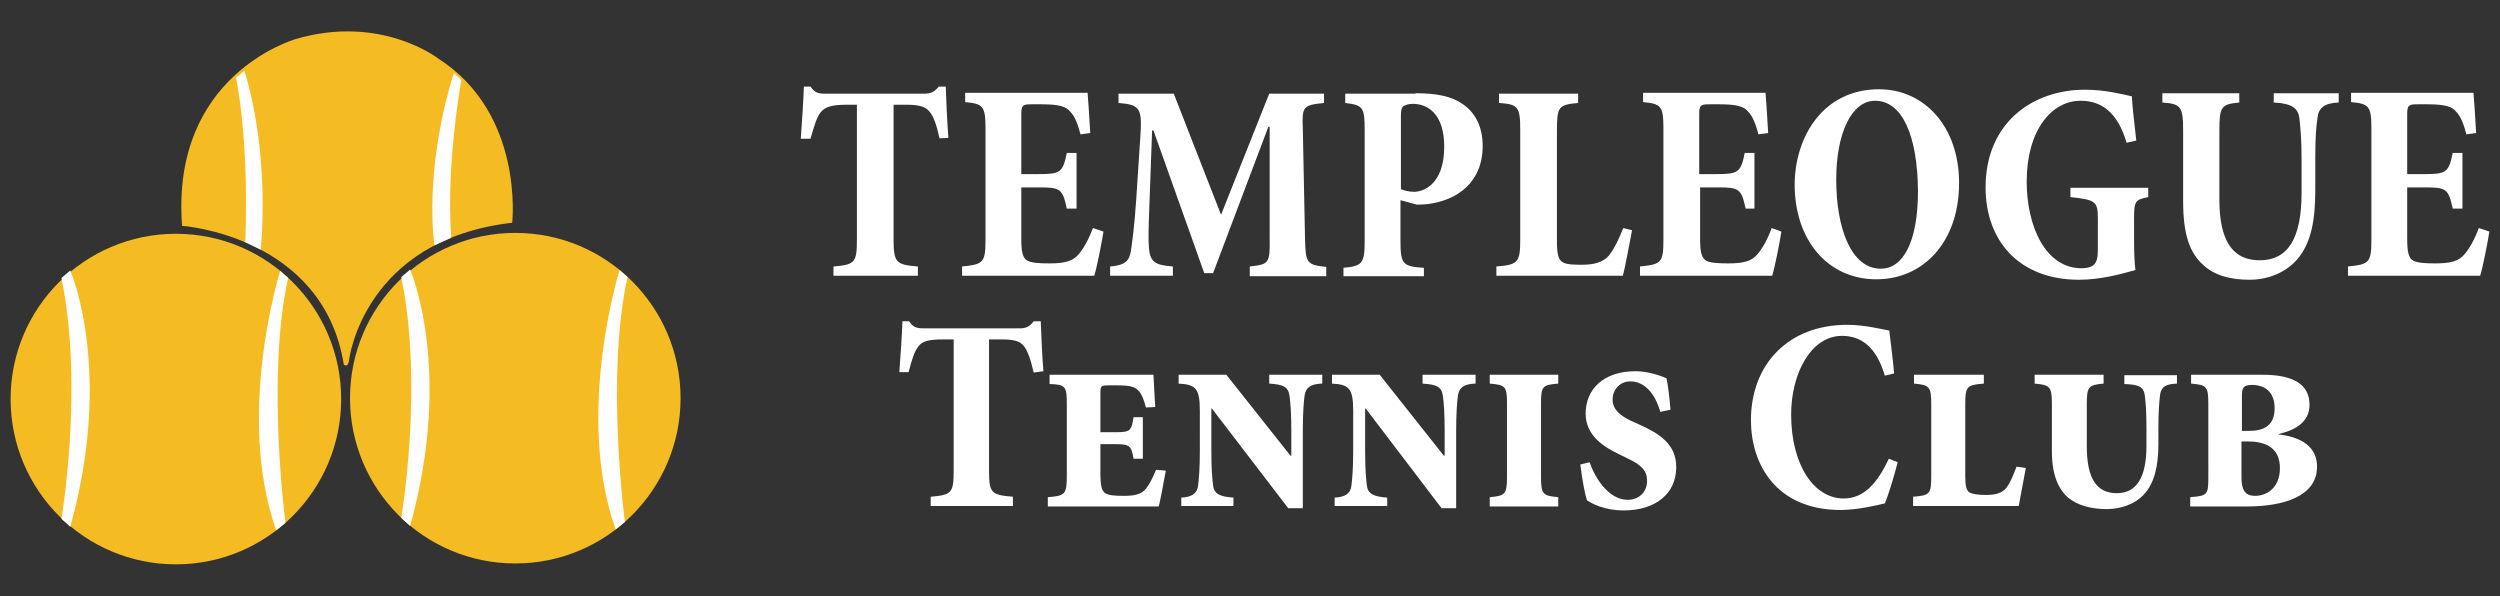
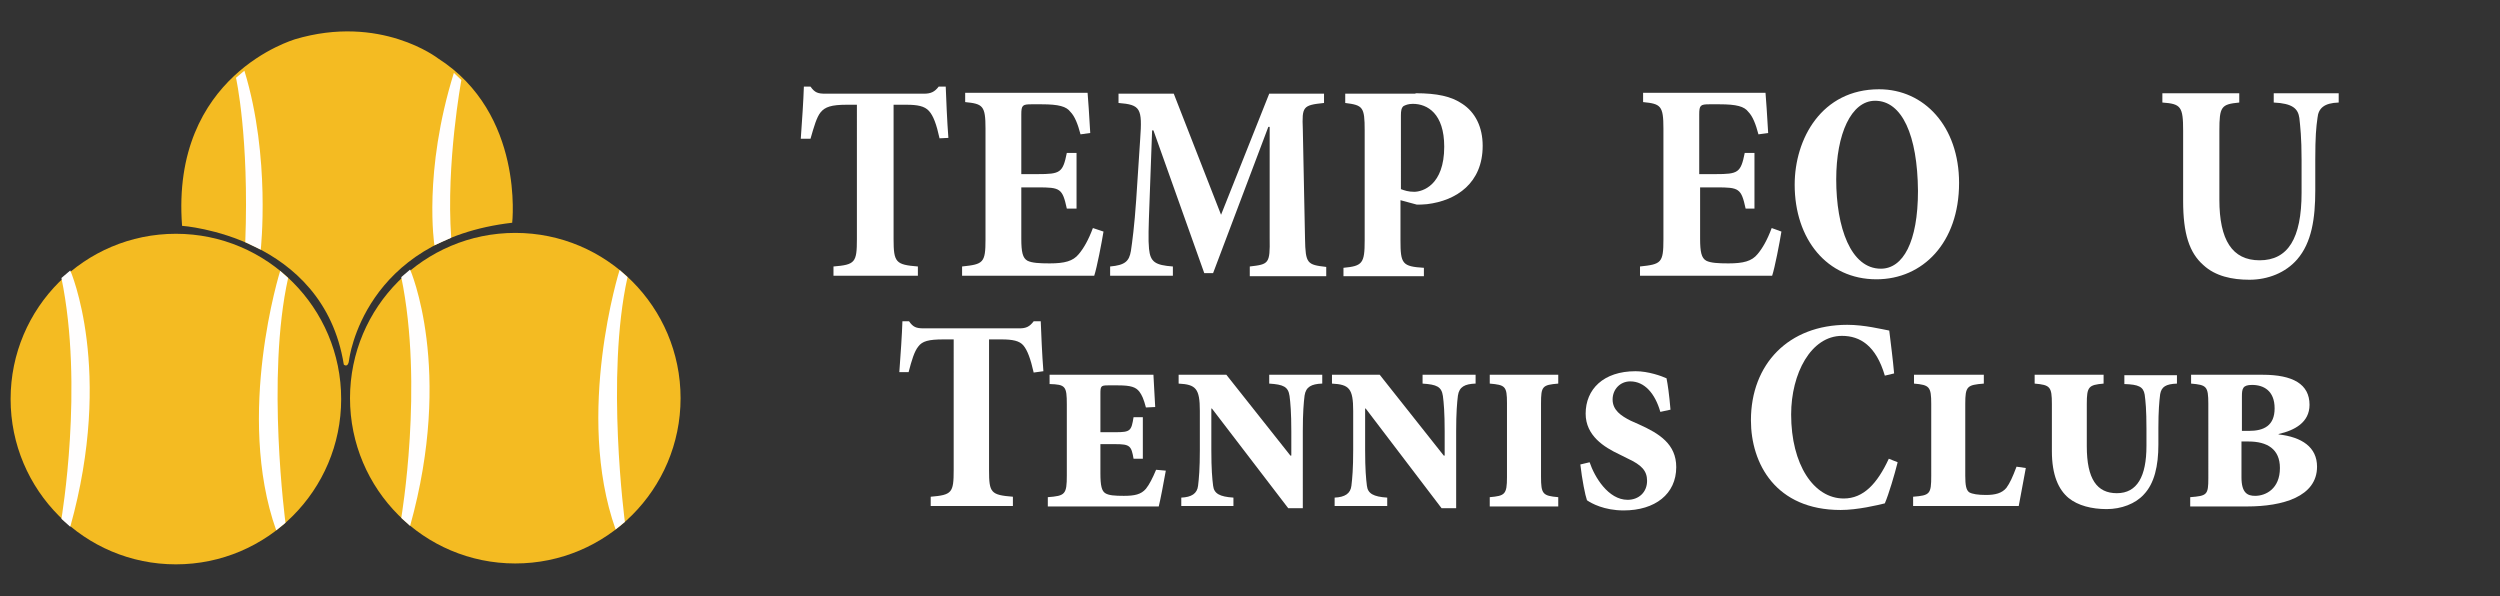
<svg xmlns="http://www.w3.org/2000/svg" version="1.1" id="Layer_1" x="0px" y="0px" viewBox="0 0 565.7 134.9" style="enable-background:new 0 0 565.7 134.9;" xml:space="preserve">
  <rect x="0" y="0" width="565.7" height="134.9" fill="#333333" stroke="none" />
  <style type="text/css">
	.st0{fill:#F4BB22;}
	.st1{fill:#FFFEFE;}
	.st2{fill:#FFFFFF;}
</style>
  <g>
    <g>
      <circle class="st0" cx="39.8" cy="90.3" r="37.4" />
      <path class="st1" d="M13.9,62.9l2-1.7c0,0,9.9,22.5,0,58l-2-1.8C13.9,117.3,19,87.6,13.9,62.9z" />
      <path class="st2" d="M63.4,61.3c0,0-10.2,32.5-0.9,58.7l2.1-1.7c0,0-4.4-33,0.6-55.4L63.4,61.3z" />
      <circle class="st0" cx="116.6" cy="90.1" r="37.4" />
      <path class="st1" d="M90.8,62.7l2-1.7c0,0,9.9,22.5,0,58l-2-1.8C90.8,117.1,95.9,87.4,90.8,62.7z" />
      <path class="st2" d="M140.2,61.1c0,0-10.2,32.5-0.9,58.7l2.1-1.7c0,0-4.4-33,0.6-55.4L140.2,61.1z" />
      <path class="st0" d="M41.2,51.1c0,0,31.9,2.2,36.6,31.4c0,0,1,0.9,1.2-1.1c0,0,3.2-27.1,36.9-31c0,0,2.8-24.7-16.8-37.2    c0,0-13-10.1-32.4-4.3C66.6,9,38.6,16.9,41.2,51.1z" />
      <path class="st1" d="M53.4,17.6c0,0,3,13.4,2.1,37.2l3.5,1.7c0,0,2.3-20.9-3.7-40.5L53.4,17.6z" />
      <path class="st1" d="M98.3,55.5c0,0-2.6-16.5,4.4-39l1.7,1.6c0,0-3.5,18.9-2.3,35.7L98.3,55.5z" />
    </g>
    <g>
      <g>
        <path class="st2" d="M212.6,31.3c-0.7-3.2-1.4-5.1-2.4-6.2c-1-1.1-2.6-1.4-5.1-1.4h-2.9v30.4c0,5.3,0.5,5.8,5.5,6.2v2.1h-19.1     v-2.1c4.9-0.4,5.3-0.9,5.3-6.2V23.7h-2.3c-3.5,0-4.9,0.5-5.9,1.7c-0.9,1.1-1.5,3.2-2.3,6h-2.2c0.3-4.2,0.6-8.6,0.7-11.8h1.5     c1,1.4,1.7,1.6,3.4,1.6h22.3c1.5,0,2.4-0.4,3.3-1.6h1.6c0.1,2.6,0.3,7.8,0.6,11.6L212.6,31.3z" />
        <path class="st2" d="M249.7,52.4c-0.4,2.5-1.5,8.2-2.1,10h-29.9v-2.1c4.8-0.5,5.3-0.8,5.3-6.1V29.1c0-5.2-0.6-5.6-4.6-6v-2.1     h27.7c0.1,1,0.4,5.5,0.6,9.1l-2.2,0.3c-0.6-2.3-1.3-4.1-2.3-5.1c-0.9-1.2-2.6-1.7-6.5-1.7h-2.3c-2,0-2.3,0.2-2.3,2.3v13.5h3.7     c5.1,0,5.7-0.3,6.6-4.8h2.2v12.6h-2.2c-1-4.6-1.5-4.8-6.6-4.8h-3.7v11.6c0,3,0.3,4.4,1.4,5c1,0.5,2.7,0.6,5,0.6     c3.4,0,5.3-0.5,6.6-2.1c1.1-1.3,2.2-3.2,3.2-5.9L249.7,52.4z" />
        <path class="st2" d="M282.8,62.4v-2.1c4.3-0.5,4.6-0.6,4.5-6.4V28.7H287l-12.5,33.1h-2l-11.5-32.3h-0.3L260.1,46     c-0.2,5.3-0.3,8.4-0.1,10.3c0.3,3,1.4,3.7,5.4,4v2.1h-14.2v-2.1c3.4-0.3,4.3-1.2,4.7-3.5c0.3-2,0.8-5.7,1.2-11.6l0.9-13.7     c0.5-7,0.1-7.8-4.9-8.2v-2.1h12.5l10.7,27.4l10.9-27.4h12.4v2.1c-4.8,0.5-5,0.8-4.8,5.9l0.5,24.8c0.1,5.7,0.5,5.9,4.8,6.4v2.1     H282.8z" />
        <path class="st2" d="M320.3,21.1c4.9,0,8.1,0.7,10.6,2.4c2.9,1.9,4.6,5.2,4.6,9.5c0,8.4-5.9,12.4-12.6,13.2     c-1,0.1-1.6,0.1-2.3,0.1l-3.7-1v9.1c0,5.3,0.4,5.9,5.3,6.2v1.9h-18.2v-1.9c4.3-0.4,4.8-1,4.8-6.2V29.5c0-5.3-0.4-5.7-4.4-6.2     v-2.1H320.3z M317,42.8c0.8,0.3,1.7,0.6,3,0.6c1.9,0,6.8-1.5,6.8-10.2c0-7.5-3.8-9.7-7.1-9.7c-1.1,0-1.7,0.3-2.1,0.5     c-0.5,0.4-0.6,1.1-0.6,2.1V42.8z" />
-         <path class="st2" d="M369.3,52.1c-0.5,2.5-1.6,8.7-2.1,10.3h-28.6v-2.1c4.9-0.4,5.4-0.9,5.4-6.1V29.5c0-5.4-0.5-5.9-4.8-6.2v-2.1     h17.9v2.1c-4.4,0.4-4.8,0.8-4.8,6.2v25c0,3,0.3,4.3,1.4,4.9c1,0.5,2.6,0.5,4.4,0.5c2.5,0,4.6-0.5,6-2.1c1-1.3,2.1-3.3,3.2-6.2     L369.3,52.1z" />
        <path class="st2" d="M403.1,52.4c-0.4,2.5-1.5,8.2-2.1,10h-29.9v-2.1c4.8-0.5,5.3-0.8,5.3-6.1V29.1c0-5.2-0.6-5.6-4.6-6v-2.1     h27.7c0.1,1,0.4,5.5,0.6,9.1l-2.2,0.3c-0.6-2.3-1.3-4.1-2.3-5.1c-0.9-1.2-2.6-1.7-6.5-1.7h-2.3c-2,0-2.3,0.2-2.3,2.3v13.5h3.7     c5.1,0,5.7-0.3,6.6-4.8h2.2v12.6H395c-1-4.6-1.5-4.8-6.6-4.8h-3.7v11.6c0,3,0.3,4.4,1.4,5c1,0.5,2.7,0.6,5,0.6     c3.4,0,5.3-0.5,6.6-2.1c1.1-1.3,2.2-3.2,3.2-5.9L403.1,52.4z" />
        <path class="st2" d="M425.2,20.2c10.2,0,18.1,8.4,18.1,21.2c0,13.5-8.2,21.8-18.7,21.8c-11.2,0-18.5-9.1-18.5-21.4     C406.1,31.4,412.2,20.2,425.2,20.2L425.2,20.2z M424.3,22.8c-5.4,0-8.8,7.5-8.8,17.8c0,10.9,3.3,20.2,10.1,20.2     c5,0,8.4-6,8.4-17.6C433.9,30.6,430.4,22.8,424.3,22.8L424.3,22.8z" />
-         <path class="st2" d="M486.1,44.6c-2.9,0.6-3.2,0.8-3.2,4.8v5.6c0,2.3,0.1,4.4,0.3,6.1c-3.5,1-8,2.2-12.8,2.2     c-13.3,0-21.1-8.6-21.1-20.9c0-14.6,10.6-22.1,22.5-22.1c4.4,0,8.4,1,10.6,1.5c0.1,2.3,0.5,5.5,1,10l-2.2,0.5     c-2-6.9-5.7-9.5-10.4-9.5c-6.6,0-12.2,6.7-12.2,18.3c0,10,4.2,19.6,12.4,19.6c1.1,0,2.1-0.2,2.7-0.7c0.7-0.6,1-1.6,1-3.4v-7     c0-3.9-0.3-4.4-6.2-5v-2.1h17.6V44.6z" />
        <path class="st2" d="M529.2,23.2c-3.3,0.1-4.6,1.3-4.8,3.5c-0.3,2.1-0.5,4.2-0.5,9.4v7c0,6.3-0.8,11.8-4.1,15.6     c-2.6,3-6.6,4.6-10.8,4.6c-3.9,0-7.7-0.8-10.4-3.3c-3.2-2.8-4.6-7.1-4.6-14.5V29.6c0-5.5-0.5-6.1-4.7-6.4v-2.1h17.4v2.1     c-4.1,0.4-4.5,0.9-4.5,6.4v15.6c0,9.1,2.9,13.7,9.1,13.7c6.4,0,9.5-4.9,9.5-15.3v-7.5c0-5-0.3-7.5-0.5-9.4     c-0.3-2.1-1.5-3.3-5.8-3.5v-2.1h14.7V23.2z" />
-         <path class="st2" d="M563.3,52.4c-0.4,2.5-1.5,8.2-2.1,10h-29.9v-2.1c4.8-0.5,5.3-0.8,5.3-6.1V29.1c0-5.2-0.6-5.6-4.6-6v-2.1     h27.7c0.1,1,0.4,5.5,0.6,9.1l-2.2,0.3c-0.6-2.3-1.3-4.1-2.3-5.1c-0.9-1.2-2.6-1.7-6.5-1.7h-2.3c-2,0-2.3,0.2-2.3,2.3v13.5h3.7     c5.1,0,5.7-0.3,6.6-4.8h2.2v12.6h-2.2c-1-4.6-1.5-4.8-6.6-4.8h-3.7v11.6c0,3,0.3,4.4,1.4,5c1,0.5,2.7,0.6,5,0.6     c3.4,0,5.3-0.5,6.6-2.1c1.1-1.3,2.2-3.2,3.2-5.9L563.3,52.4z" />
      </g>
      <g>
        <path class="st2" d="M233.9,84.3c-0.7-3.1-1.4-5-2.3-6.1c-0.9-1.1-2.5-1.4-5-1.4h-2.8v29.6c0,5.1,0.4,5.6,5.4,6v2.1h-18.6v-2.1     c4.8-0.4,5.2-0.9,5.2-6V76.8h-2.3c-3.4,0-4.8,0.4-5.7,1.6c-0.9,1.1-1.5,3.1-2.2,5.8h-2.1c0.3-4.1,0.6-8.4,0.7-11.5h1.5     c0.9,1.3,1.6,1.6,3.3,1.6h21.7c1.5,0,2.3-0.4,3.2-1.6h1.6c0.1,2.6,0.3,7.6,0.6,11.3L233.9,84.3z" />
        <path class="st2" d="M263.8,106.5c-0.4,2.3-1.3,7-1.6,8.1h-25.1v-2.1c3.9-0.3,4.3-0.6,4.3-4.9V91.5c0-4.1-0.3-4.5-3.9-4.6v-2.1     H261c0.1,1.3,0.2,4.3,0.4,7.3l-2.1,0.1c-0.5-1.9-0.9-2.8-1.5-3.6c-0.8-1-1.9-1.4-4.8-1.4h-2.3c-1.6,0-1.7,0.2-1.7,1.9v8.7h3.4     c3.4,0,3.6-0.3,4.1-3.4h2.1v9.4h-2.1c-0.5-2.9-0.8-3.3-4.1-3.3H249v6.6c0,2.8,0.3,4,1.1,4.5c0.8,0.5,2.1,0.6,4.2,0.6     c2.4,0,3.9-0.3,5-1.6c0.8-1,1.5-2.4,2.3-4.3L263.8,106.5z" />
        <path class="st2" d="M299.1,86.8c-2.3,0.1-3.6,0.7-3.9,2.7c-0.2,1.6-0.4,3.9-0.4,8.1V115h-3.3l-17.3-22.6l-0.1,0.1v9.3     c0,4.4,0.2,6.5,0.4,8.1c0.2,1.8,1.5,2.5,4.6,2.7v1.9h-11.8v-1.9c2.3-0.1,3.6-0.9,3.8-2.7c0.2-1.7,0.4-3.8,0.4-8.1V93     c0-5.1-0.9-6-4.8-6.2v-2h10.8l14.5,18.3h0.2v-5.5c0-4.2-0.2-6.5-0.4-8c-0.3-2.1-1.4-2.6-4.6-2.8v-2h12V86.8z" />
        <path class="st2" d="M333.8,86.8c-2.3,0.1-3.6,0.7-3.9,2.7c-0.2,1.6-0.4,3.9-0.4,8.1V115h-3.3L309,92.4l-0.1,0.1v9.3     c0,4.4,0.2,6.5,0.4,8.1c0.2,1.8,1.5,2.5,4.6,2.7v1.9H302v-1.9c2.3-0.1,3.6-0.9,3.8-2.7c0.2-1.7,0.4-3.8,0.4-8.1V93     c0-5.1-0.9-6-4.8-6.2v-2h10.8l14.5,18.3h0.2v-5.5c0-4.2-0.2-6.5-0.4-8c-0.3-2.1-1.4-2.6-4.6-2.8v-2h12V86.8z" />
        <path class="st2" d="M337.1,114.6v-2.1c3.4-0.3,3.9-0.6,3.9-4.5V91.2c0-3.8-0.4-4.1-3.9-4.4v-2h15.5v2c-3.6,0.3-3.9,0.6-3.9,4.5     v16.6c0,3.9,0.4,4.3,3.9,4.6v2.1H337.1z" />
        <path class="st2" d="M375.7,93.2c-1.2-4.2-3.6-6.9-6.8-6.9c-2.3,0-4,1.8-4,4.1c0,2.4,1.9,3.7,4.1,4.8l1.8,0.8     c4.7,2.1,8.5,4.5,8.5,9.7c0,6.1-4.8,9.8-11.9,9.8c-4.4,0-7.3-1.6-8.3-2.3c-0.4-1.1-1.1-4.6-1.5-8.1l2.1-0.5     c1.1,3.3,4.2,8.5,8.6,8.5c2.5,0,4.4-1.7,4.4-4.3c0-2.3-1.3-3.6-4.3-5l-2-1c-3.4-1.6-7.6-4.2-7.6-9.2c0-5.5,4-9.6,11.3-9.6     c2.9,0,5.9,1.1,7,1.6c0.3,1.5,0.6,3.6,0.9,7.1L375.7,93.2z" />
        <path class="st2" d="M429.4,104.6c-0.7,2.8-2,7.2-2.9,9.3c-1.6,0.4-6.2,1.5-10,1.5c-14.7,0-20.3-10.5-20.3-20.3     c0-12.7,8.5-21.6,21.8-21.6c3.9,0,7.8,1,9.5,1.3c0.4,3.4,0.8,6.3,1.1,9.7l-2.1,0.5c-2-6.8-5.6-9-9.7-9c-7,0-11.5,8.5-11.5,17.8     c0,11.3,5.1,19,11.9,19c4.5,0,7.6-3.4,10.2-9L429.4,104.6z" />
        <path class="st2" d="M458.4,105.9c-0.4,2.1-1.3,6.9-1.6,8.6h-23.9v-2.1c3.8-0.3,4.1-0.6,4.1-4.7V91.4c0-3.9-0.4-4.3-3.9-4.6v-2     h15.8v2c-3.8,0.3-4.2,0.6-4.2,4.6v16.2c0,2.2,0.2,3.3,0.9,3.8c0.7,0.4,2,0.6,3.8,0.6c2.1,0,3.6-0.4,4.6-1.6     c0.8-1.1,1.4-2.4,2.3-4.8L458.4,105.9z" />
        <path class="st2" d="M492.6,86.8c-2.5,0.1-3.5,0.7-3.8,2.4c-0.2,1.6-0.4,3.8-0.4,7.6v3.8c0,4.8-0.9,8.8-3.3,11.3     c-1.9,2.1-5.1,3.3-8.4,3.3c-3.4,0-6.5-0.8-8.6-2.5c-2.3-1.9-3.8-5.2-3.8-10.6V91.4c0-3.9-0.4-4.3-3.9-4.6v-2H476v2     c-3.4,0.3-3.8,0.7-3.8,4.6v9.6c0,7.4,2.3,10.6,6.8,10.6c4.6,0,6.7-3.8,6.7-10.7V97c0-4.3-0.2-6.2-0.4-7.7     c-0.3-1.8-1.4-2.3-4.6-2.4v-2h11.9V86.8z" />
        <path class="st2" d="M515.6,98.3c5.3,0.6,8.7,2.9,8.7,7.3c0,6.8-7.8,9-15.8,9h-12.9v-2.1c3.8-0.3,4.1-0.5,4.1-4.3V91.4     c0-4-0.4-4.3-3.9-4.6v-2H512c6.8,0,10.6,2.1,10.6,6.8c0,4-3.4,5.8-7,6.6V98.3z M508.9,97.5c3.4,0,5.8-1.2,5.8-5.1     c0-4-2.5-5.3-5.1-5.3c-2.1,0-2.3,0.8-2.3,2.6v7.8H508.9z M507.2,108c0,3.6,1.4,4.2,3.1,4.2c2.4,0,5.6-1.6,5.6-6.3     c0-4.3-2.9-6-7.1-6h-1.6V108z" />
      </g>
    </g>
  </g>
</svg>